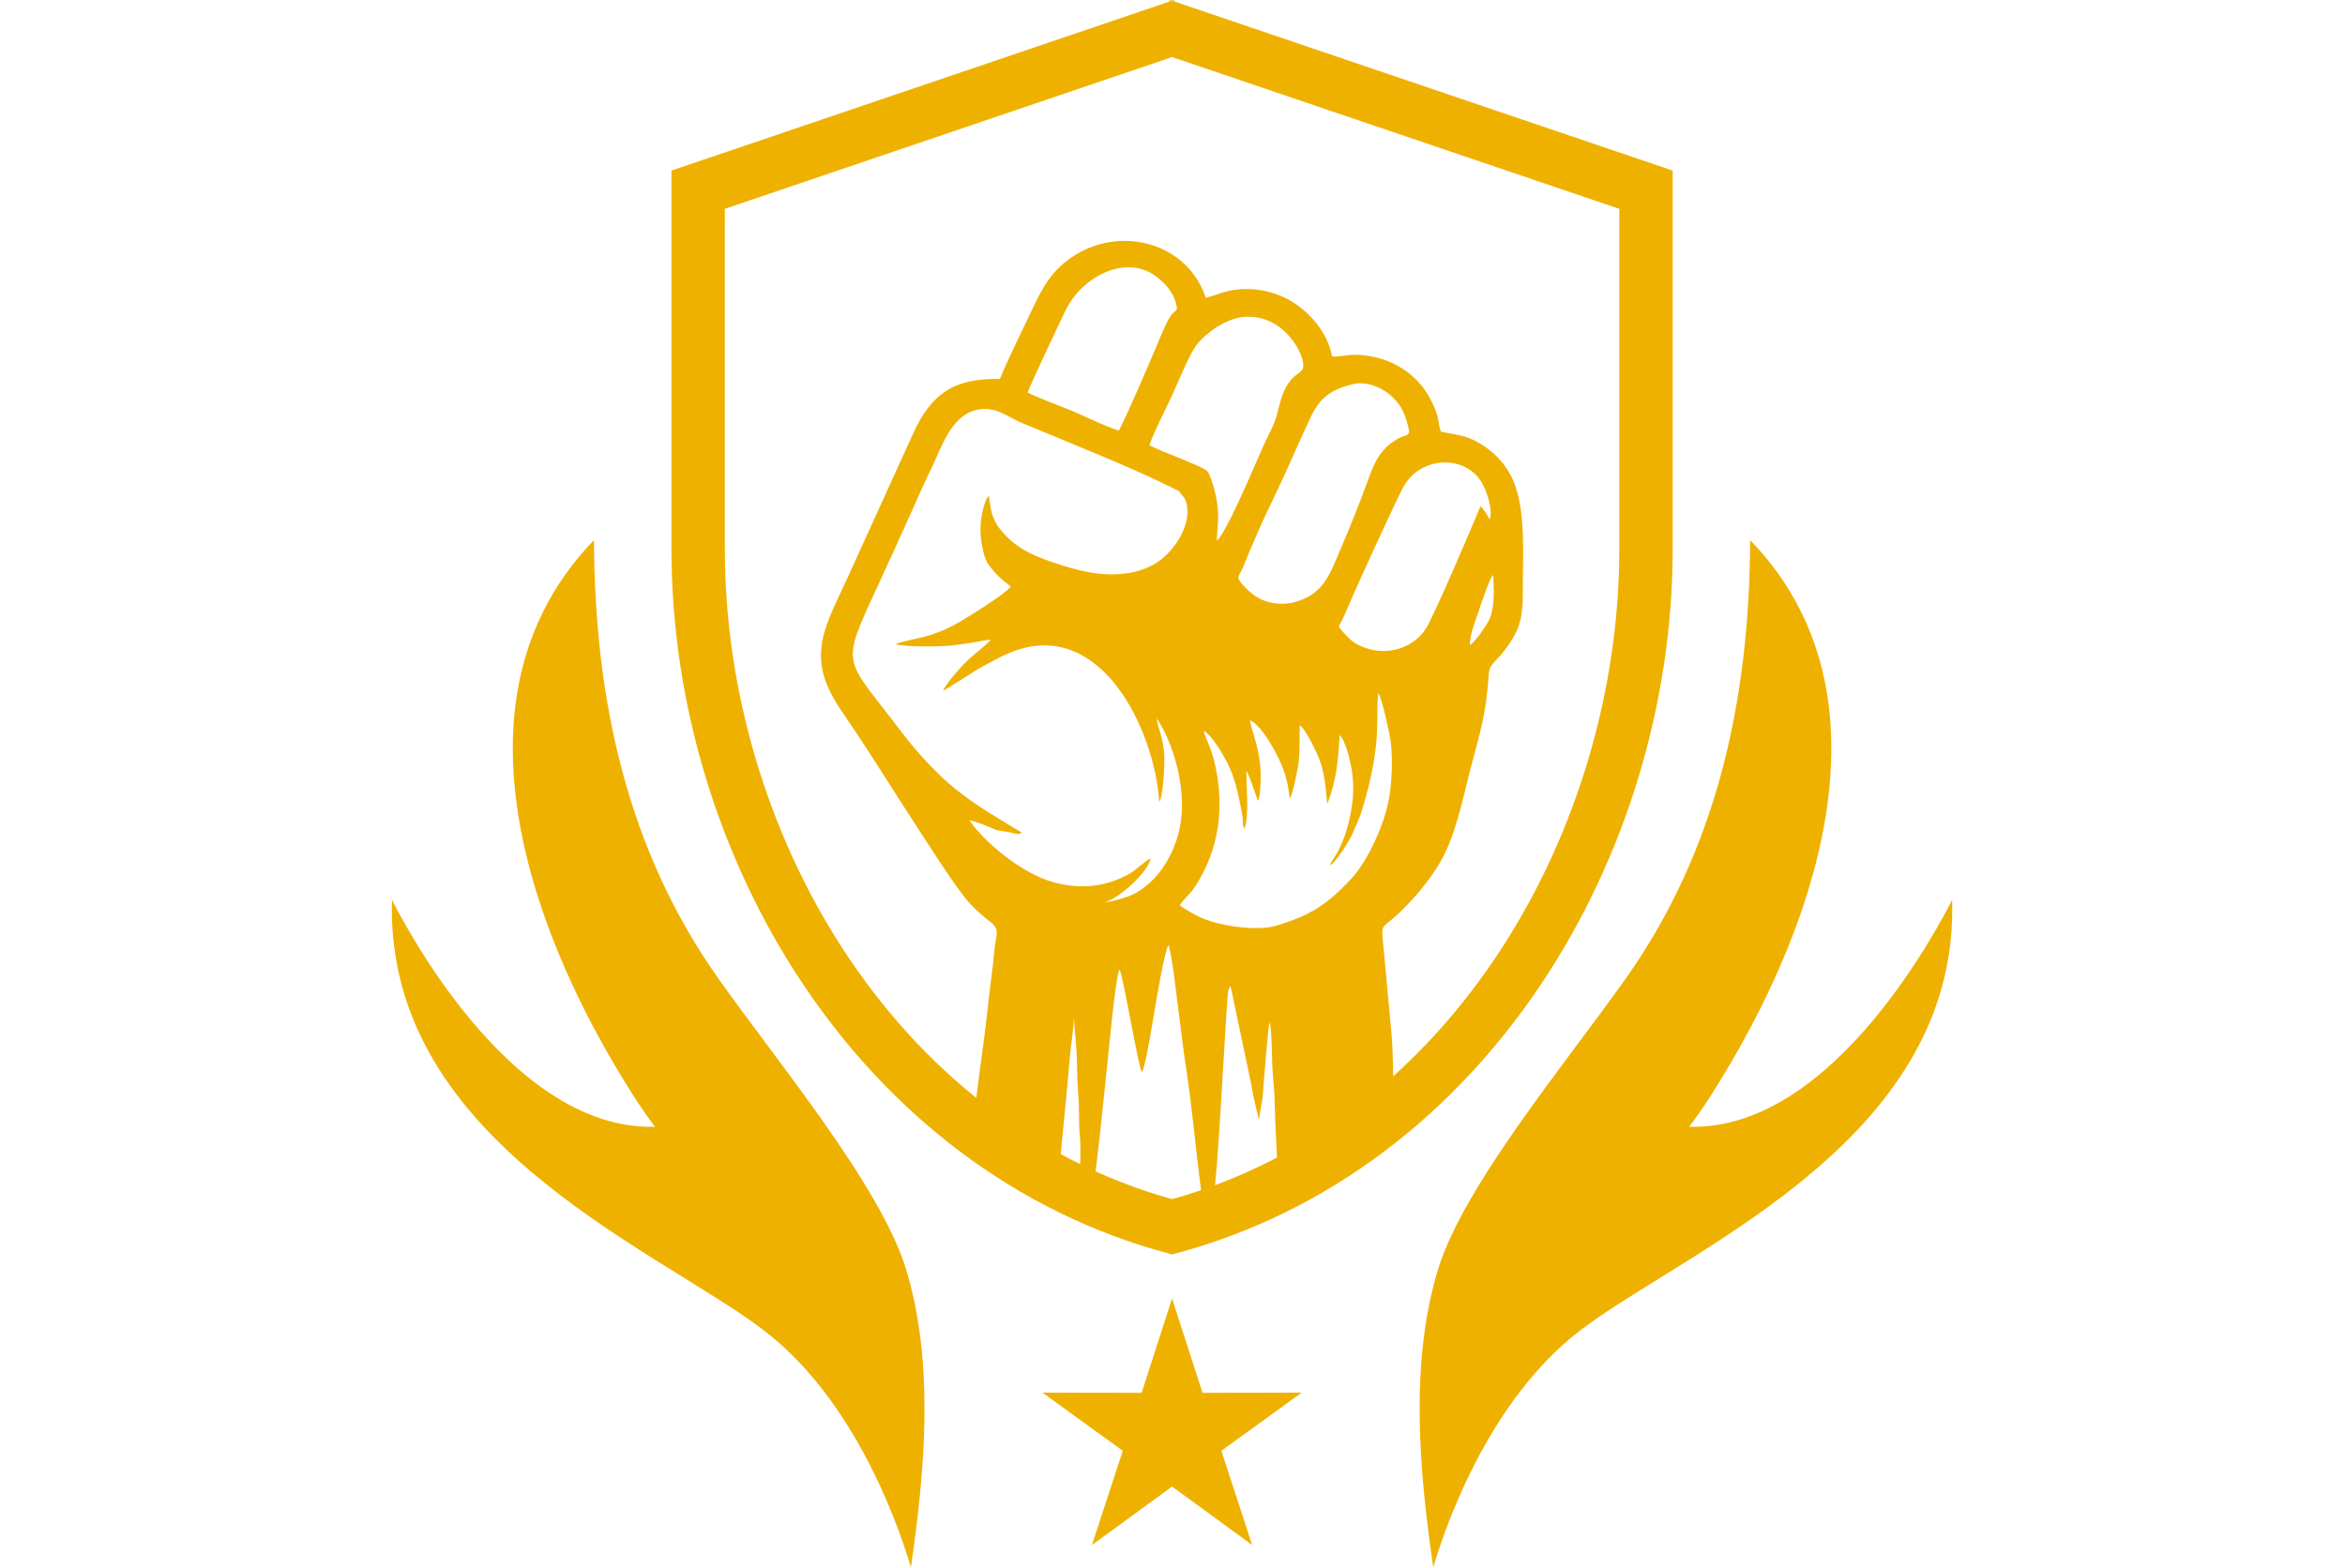
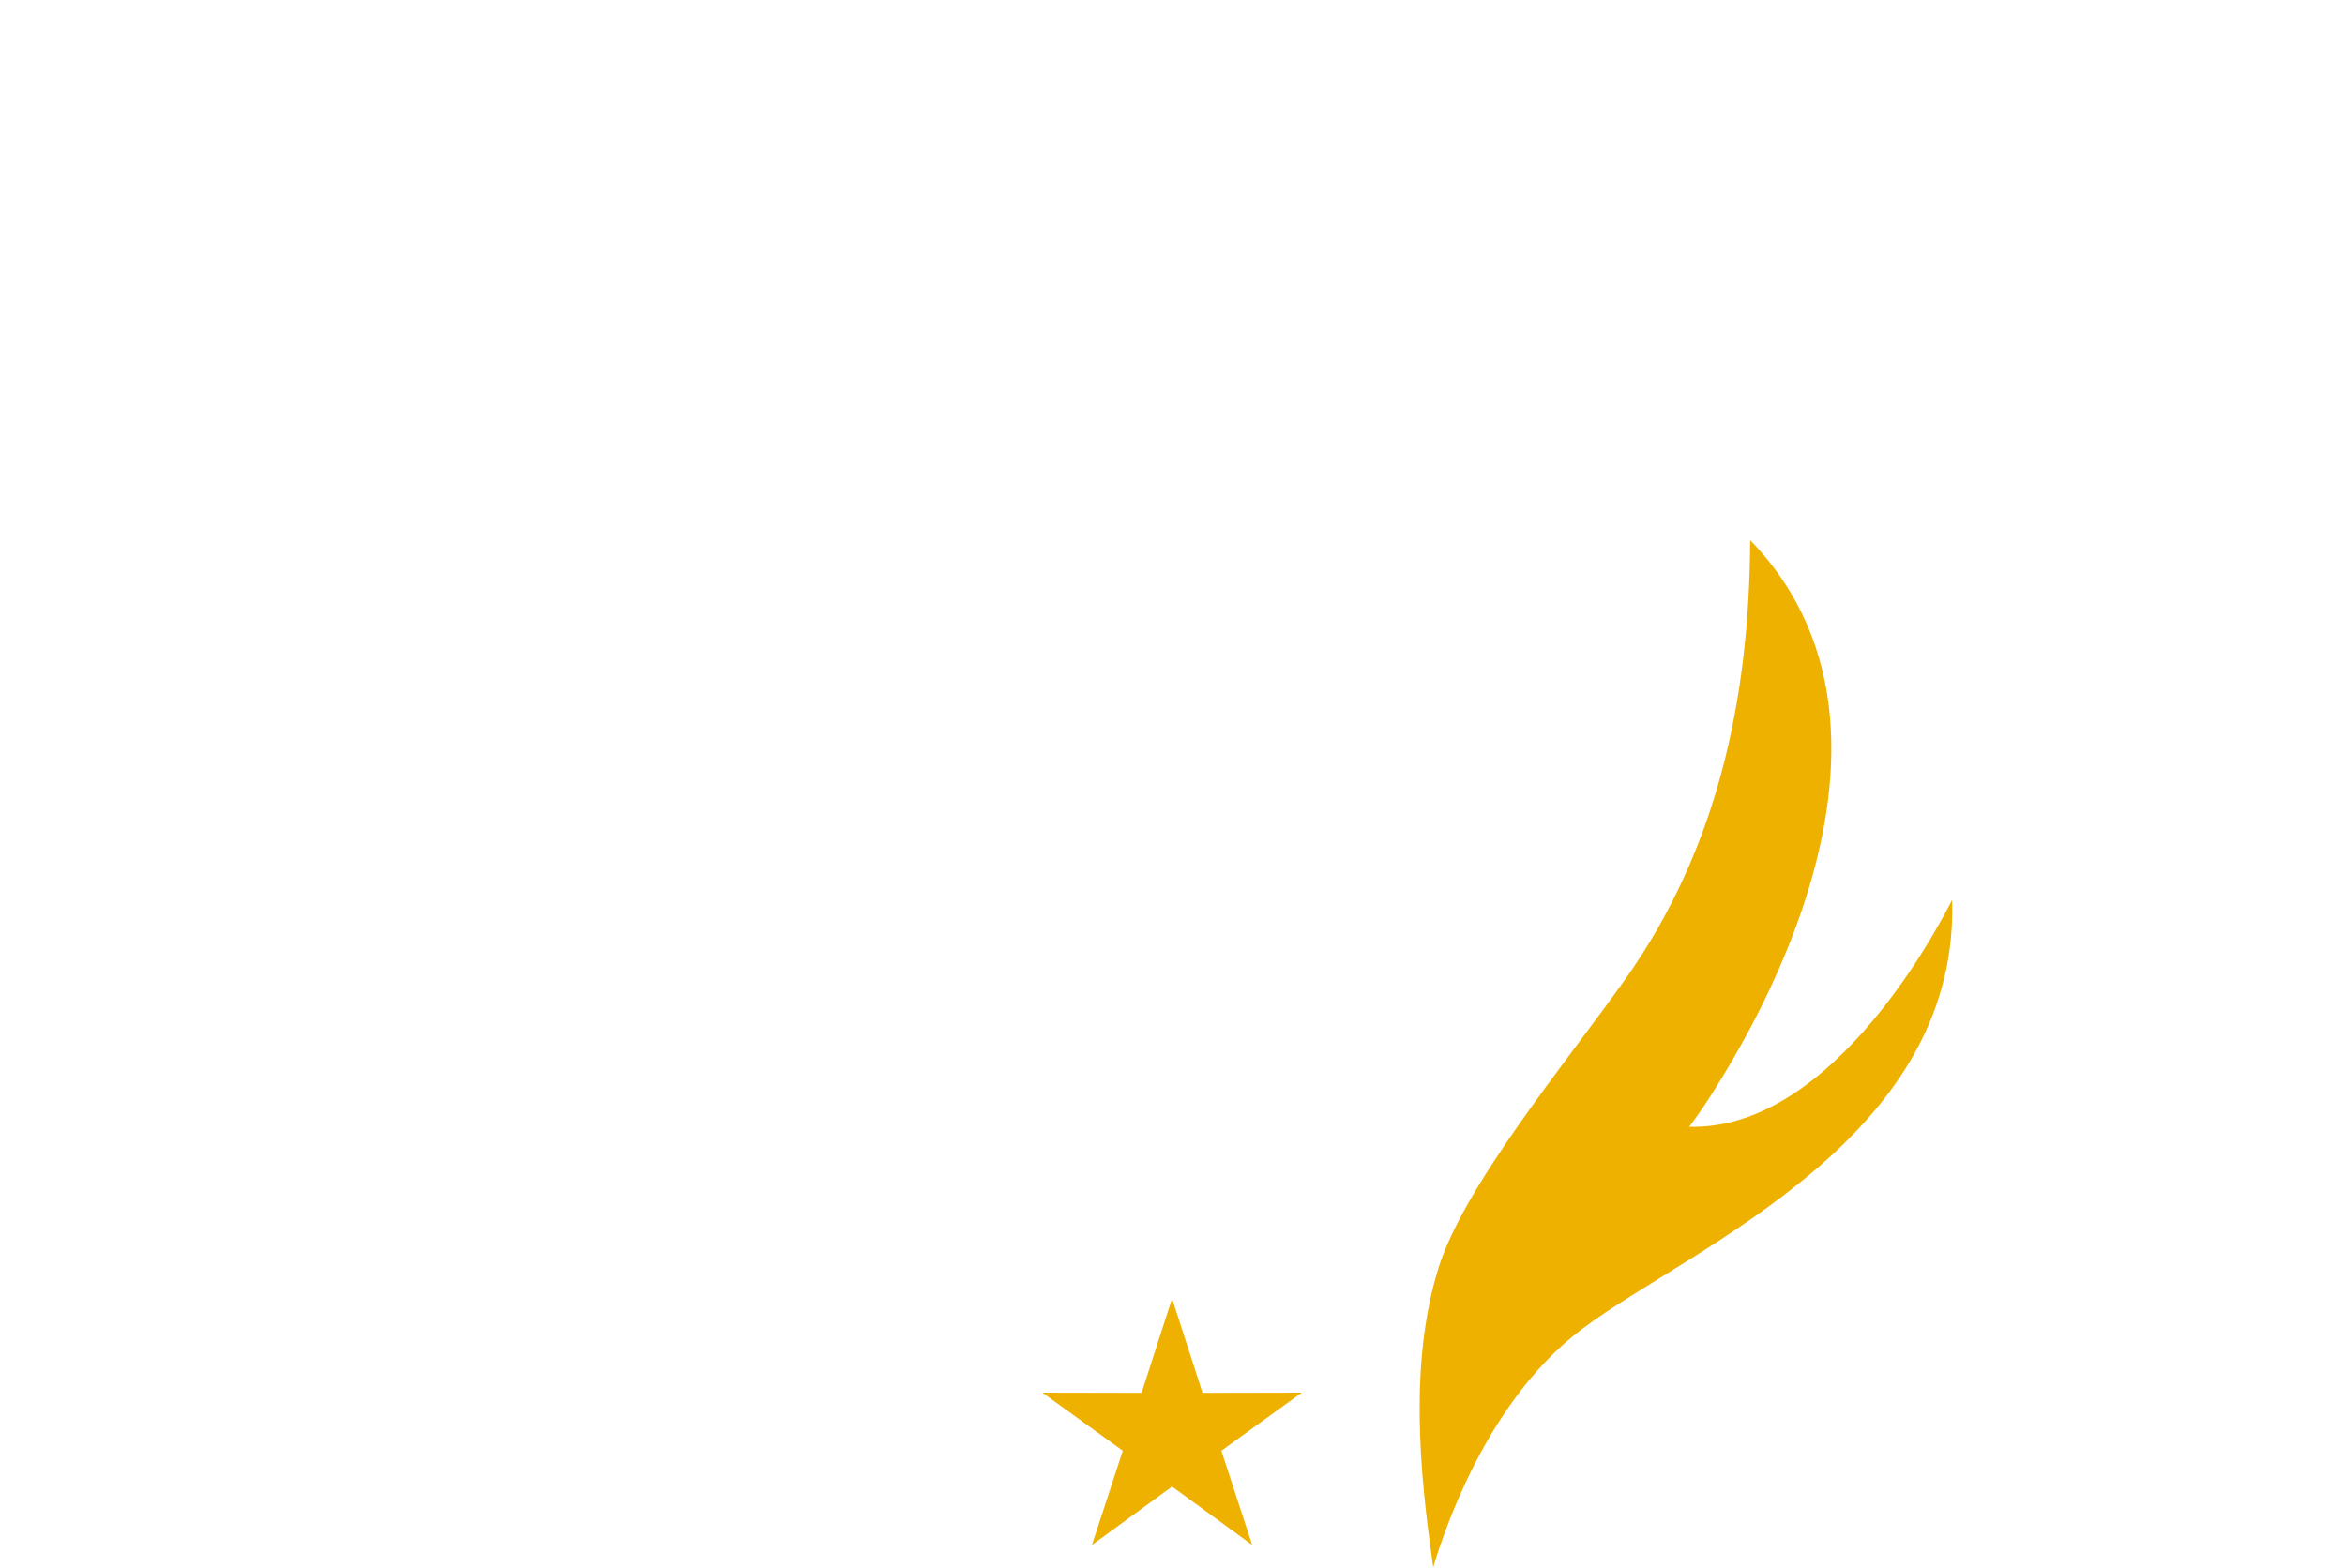
<svg xmlns="http://www.w3.org/2000/svg" xmlns:ns1="http://sodipodi.sourceforge.net/DTD/sodipodi-0.dtd" xmlns:ns2="http://www.inkscape.org/namespaces/inkscape" xml:space="preserve" width="115.147mm" height="76.99mm" version="1.1" style="shape-rendering:geometricPrecision; text-rendering:geometricPrecision; image-rendering:optimizeQuality; fill-rule:evenodd; clip-rule:evenodd" viewBox="0 0 11514.64 7699.01" id="svg21" ns1:docname="klorevival.svg" ns2:version="1.3.2 (091e20e, 2023-11-25)">
  <ns1:namedview id="namedview21" pagecolor="#ffffff" bordercolor="#000000" borderopacity="0.25" ns2:showpageshadow="2" ns2:pageopacity="0.0" ns2:pagecheckerboard="0" ns2:deskcolor="#d1d1d1" ns2:document-units="mm" ns2:zoom="1.0998033" ns2:cx="124.1131" ns2:cy="274.59455" ns2:window-width="1680" ns2:window-height="997" ns2:window-x="0" ns2:window-y="25" ns2:window-maximized="1" ns2:current-layer="Layer_x0020_1" />
  <defs id="defs1">
    <style type="text/css" id="style1">
   
    .fil0 {fill:black}
    .fil1 {fill:black;fill-rule:nonzero}
   
  </style>
  </defs>
  <g id="Layer_x0020_1" ns2:label="Layer 1">
    <g id="_4WF" transform="matrix(1.744,0,0,1.744,-4285.55,0)" style="fill:#efb100;fill-opacity:1">
-       <path class="fil0" d="m 4129.69,1521.14 c -282.8,291.98 -267.92,684.01 -144.86,1043.81 50.34,147.17 118.74,290.43 197.25,424.64 34.11,58.42 72.08,120 112.46,174.49 l 6.84,9.24 h -11.46 c -217.59,0 -402.63,-168.81 -530.02,-329.04 -56.5,-71.08 -107.59,-147.52 -153.05,-226.19 -15.72,-27.12 -31.59,-55.5 -45.86,-83.93 -4.57,151.65 29.74,294.1 103.43,427.85 71.63,130 174.04,240.56 286.51,336.3 109.95,93.51 230.25,173.83 352.3,250.49 54.4,34.2 109.3,67.64 163.6,101.96 45.91,28.97 92.02,58.82 135.47,91.41 145.52,109.1 253.4,272.15 329.7,435.39 28.08,60.07 52.84,122.16 73.84,185.09 5.53,16.68 11.11,33.81 16.12,50.99 39.54,-270.78 66.8,-574.92 -13.56,-838.93 -71.02,-233.52 -358.29,-578.99 -527.01,-816.93 -257.37,-362.76 -349.85,-784.42 -351.7,-1236.64 z" id="path1" style="fill:#efb100;fill-opacity:1" />
      <path class="fil0" d="m 7384.94,1521.14 c 282.78,291.98 267.86,684.01 144.85,1043.81 -50.33,147.17 -118.74,290.43 -197.25,424.64 -34.16,58.42 -72.08,120 -112.45,174.49 l -6.84,9.24 h 11.45 c 217.59,0 402.64,-168.81 530.02,-329.04 56.56,-71.08 107.59,-147.52 153.04,-226.19 15.74,-27.12 31.6,-55.5 45.86,-83.93 4.57,151.65 -29.73,294.1 -103.47,427.85 -71.63,130 -173.99,240.56 -286.5,336.3 -109.9,93.51 -230.2,173.83 -352.26,250.49 -54.45,34.2 -109.3,67.64 -163.64,101.96 -45.87,28.97 -91.98,58.82 -135.42,91.41 -145.52,109.1 -253.46,272.15 -329.7,435.39 -28.08,60.07 -52.86,122.16 -73.84,185.09 -5.53,16.68 -11.11,33.81 -16.13,50.99 -39.53,-270.78 -66.81,-574.92 13.51,-838.93 71.07,-233.52 358.29,-578.99 527.05,-816.93 257.39,-362.76 349.85,-784.42 351.72,-1236.64 z" id="path2" style="fill:#efb100;fill-opacity:1" />
-       <path class="fil0" d="m 5751.52,0 h 0.05 l 5.72,1.96 5.78,-1.96 h 0.04 v 3.91 l 1403.76,476.48 v 22 39.29 1003.97 c 0,865.4 -527.45,1751.35 -1399.98,1984.41 l -9.6,2.51 -9.54,-2.51 C 4875.16,3297 4347.77,2411.05 4347.77,1545.65 v -1003.97 -39.29 -22 L 5751.52,3.91 Z m 5.77,3376.96 C 6547.3,3156.75 7016.49,2332.9 7016.55,1545.65 V 588.13 l -1259.2,-427.4 -1259.26,427.4 v 957.52 c 0,787.25 469.19,1611.1 1259.2,1831.31 z" id="path3" style="fill:#efb100;fill-opacity:1" />
-       <path class="fil0" d="m 5976.56,2028.64 c 32.81,12.01 84.39,103.57 98.46,151.04 3.16,10.59 6.17,22.26 8.39,33.11 2.25,10.84 2.86,26.51 5.76,35.35 7.49,-9.64 20.41,-75.24 23.01,-91.51 6.48,-41.15 3.02,-73.7 4.53,-113.88 15.96,8.05 47.26,75.19 55,94.79 20.79,52.63 18.92,116.64 23.4,125.22 25.42,-67.82 29.78,-119.8 33.95,-192.73 8.59,7.04 15.78,27.72 19.95,39.07 5.92,15.94 8.43,31.26 12,47.57 7.34,33.56 8.03,72.69 3.36,107.5 -3.85,28.88 -12.1,66.59 -22.39,93.77 -5.23,13.97 -11.25,28.02 -18.08,40.9 -6.08,11.39 -18.8,26.91 -21.9,37.61 14.8,-4.21 57.86,-73.74 64.14,-90.27 7.03,-18.48 16.42,-35.51 22.6,-54.64 19.74,-60.83 34.91,-124.67 42.44,-188.96 6.04,-51.34 2.42,-100.66 6.44,-150.38 9.54,8.63 31.73,111.8 34.45,130.23 7.18,49.03 4.57,112.71 -3.16,161.69 -11.2,71.42 -58.72,179.58 -108.71,232.41 -68.95,73.03 -113.66,101.32 -210.25,130.55 -53.24,16.12 -163.1,0.8 -217.35,-25.61 -10.73,-5.23 -46.36,-25.12 -53.79,-32.21 26.37,-36.31 33.7,-28.57 67.16,-94.03 53.29,-104.26 57.15,-225.27 22.91,-336.67 -5.18,-16.83 -20.01,-46.62 -22.31,-60.69 27.32,15.88 65.39,84.04 77.75,115.83 9,23.15 16.73,50.73 21.66,75.79 2.7,13.87 5.42,26.73 8.13,40.24 3.22,15.82 1.57,25.41 2.86,33.46 l 1.91,6.88 c 0.26,0.69 0.81,1.5 1.01,2.1 0.26,0.5 0.66,1.36 1.1,2.01 14.36,-39.68 4.72,-121.55 5.68,-164.25 13.91,28.53 31.39,83.59 32.6,85.8 5.43,-7.59 6.98,-47.17 7.34,-55.96 3.16,-82.78 -25.73,-139.83 -30.05,-171.13 z m 618.88,-212.22 c 1.05,-36.36 18.33,-71.97 28.43,-105.47 3.62,-11.87 30.23,-87.85 37.22,-91.53 2.71,38.17 4.87,88.45 -9.39,123.02 -6.34,15.36 -43.1,69.01 -56.26,73.98 z m 30.48,-391.24 c -27.26,65.5 -120.95,284.75 -149.42,337.35 -31.24,57.81 -102.88,83.02 -165.05,65.1 -33.86,-9.76 -49.68,-21.46 -72.63,-47.67 -17.59,-20.15 -11.86,-13.67 -1.41,-36.17 6.18,-13.41 12.26,-27.02 17.92,-40.63 17.99,-43.46 134.33,-297.91 153.6,-332.48 50.34,-90.2 182.14,-90.71 224.58,-3.86 12.11,24.86 27.38,71.08 18.09,96.34 -5.98,-11.41 -16.78,-29.23 -25.68,-37.98 z m -1291.64,919.75 c -67.41,-41.13 -126.52,-74.34 -188.96,-124.67 -52.14,-41.99 -110.26,-106.53 -150.64,-160.02 -162.64,-215.64 -174.05,-175.96 -63.94,-414.85 32.9,-71.37 66.05,-143.4 97.9,-215.18 15.56,-35.21 32.29,-73.48 49.32,-107.74 31.6,-63.69 57.82,-160.28 140.49,-170.03 46.91,-5.53 74.29,21.04 114.43,37.97 130.14,54.7 318.7,128.19 443.92,192.93 l 16.47,21.06 c 26.07,59.41 -21.64,136.91 -67.9,172.12 -56.31,42.9 -133.77,46.97 -200.77,35.21 -33.5,-5.86 -66.85,-15.87 -99.1,-26.76 -62.29,-21.05 -111.81,-43.1 -153.1,-95.54 -31.5,-39.98 -26.07,-82.47 -31.84,-92.42 -11.2,11.35 -20.1,54.05 -21.55,70.46 -2.77,31.25 -0.56,54.15 6.33,83.94 6.48,28.17 13.26,37.67 31.44,58.97 16.12,18.84 28.48,26.23 46.56,41.85 -19.48,22.85 -114.26,81.87 -143.65,98.9 -29.23,16.92 -53.15,27.72 -85.49,38.07 -20.24,6.42 -84.69,18.94 -95.34,24.66 26.22,8.39 110.55,6.88 141.05,5.27 21.1,-1.16 45.2,-5.11 66.4,-7.98 15.57,-2.12 48.07,-9.75 61.27,-9.25 -23.65,23.26 -50.57,42.1 -74.24,65.85 -13.05,13.21 -55.95,61.89 -61.12,78.11 3.47,-1.01 79.06,-49.87 91.86,-57.36 27.44,-16.12 67.22,-38.22 96.3,-50.22 254.56,-105.54 407.91,216.08 420.96,420.96 10.71,-18.33 14.78,-97.84 14.27,-123.91 -1.05,-57.07 -19.58,-85.6 -21.29,-112.21 56.06,85.54 88.1,223.37 60.97,324.02 -18.98,70.48 -61.72,138.89 -129.48,172.44 -14.02,6.99 -62.75,21.25 -77.95,21.04 40.77,-10.04 122.7,-85.29 129.44,-124.06 -9.76,4.12 -41.65,33.01 -58.28,42.85 -72.33,42.64 -156.31,46.85 -235.07,18.87 -74.84,-26.61 -171.53,-102.05 -216.99,-167.95 13.76,0.76 55.81,18.62 69.92,24.7 12.36,5.39 25.91,5.39 39.18,7.99 16.02,3.12 29.59,9.7 38.22,1.91 z m 932.06,-1263.16 c 34.85,-8.28 77,6.52 103.87,29.48 31.25,26.78 40.69,48.78 51.18,87.21 9.1,33.1 -3.26,23.4 -25.67,35.65 -50.47,27.63 -67.66,64.55 -87.19,119 -23.87,66.29 -51.43,133.71 -79.07,198.65 -29.73,70.03 -48.27,123.66 -129.68,144.62 -35.92,9.24 -80.12,2.31 -110.46,-19.45 -13.45,-9.58 -24.92,-20.89 -35.81,-33.25 -17.94,-20.24 -6.08,-22.45 2.81,-44.55 24.61,-60.88 55.35,-131.96 84.23,-190.77 30.5,-62.24 57.82,-127.08 87.11,-190.07 30.98,-66.65 43.04,-113.82 138.68,-136.52 z m -573.02,172.19 c 14.57,-42.09 46.46,-101.66 65.9,-144.56 14.82,-32.71 48.78,-116.03 68.41,-139.89 29.94,-36.27 84.79,-73.33 132.72,-77.1 113.82,-8.85 174.68,111.45 165.54,144.36 -2.66,9.69 -20.03,18.68 -27.48,26.21 -30.28,30.74 -36.56,69.92 -47.41,110.4 -5.52,20.7 -21.74,50.43 -31.18,70.72 -25.77,55.01 -103.38,245.58 -136.13,279.09 -0.05,-40.74 7.79,-58.58 -0.24,-111.92 -2.62,-17.48 -17.59,-79.1 -29.85,-87.05 -26.01,-16.97 -125.27,-52.08 -160.28,-70.26 z m -342.55,-148.48 c 0,-5.82 97.64,-213.87 109.09,-236.33 38.77,-76.16 137.72,-141.25 224.12,-106.94 34.76,13.81 74.54,53.14 83.74,89.92 5.42,21.49 4.81,18.22 -8.84,30.68 -13.47,12.3 -36.13,70.22 -43.56,87.75 -19.99,47.27 -87.59,205.38 -107.68,241.61 -11.27,-1.77 -52.7,-19.79 -65.91,-25.62 -20.39,-8.94 -40.88,-18.93 -61.58,-27.68 -17.93,-7.53 -120.96,-47.11 -129.38,-53.39 z m -78.21,-38.27 c -126.38,-2.72 -192.73,39.37 -244.57,154.3 l -187.86,412.98 c -20.09,43.95 -46.11,94.48 -60.03,140.24 -37.88,124.77 26.27,195.85 89.97,291.73 53.19,80.22 104.37,163.04 157.22,243.87 35,53.64 125.52,198 163.59,237.22 14.02,14.47 36.97,35.47 53.04,47.22 31.3,22.81 17.07,39.28 13.87,75.55 -5.18,58.81 -14.72,119.44 -20.74,178.97 -10.21,100.25 -39.25,272.33 -40.4,360.94 34.61,17.58 212.02,91.12 244.41,89.51 2.67,-67 13.83,-155.11 19.5,-223.32 3.11,-36.96 6.93,-72.89 10.05,-110.51 2.11,-24.91 10.99,-77.55 10.29,-103.42 1.75,35.01 5.88,70.73 7.79,105.79 2.05,38.01 0.86,76.5 4.47,113.92 3.56,36.66 0.7,77.3 4.37,113.72 3.62,36.36 0.05,81.77 1.71,120.1 l 38.27,9.79 c 6.84,-26.22 29.14,-251.6 34.36,-298.66 5.13,-46.17 25.22,-270.44 37.16,-296.96 10.35,12.91 52.2,271.49 63.35,289.32 10.19,-13.96 31.49,-149.99 36.62,-179.22 2.31,-13.41 27.42,-165.86 38.57,-179.06 12.76,49.92 18.84,118.04 25.91,170.18 7.75,56.85 13.91,116.18 22.76,172.58 17.98,115.23 27.53,233.82 43.05,350 l 36.17,-1.15 c 8.63,-16.83 31.49,-465.43 38.11,-542.58 1.06,-12.21 0.66,-25.17 8.49,-33.1 l 59.13,281.08 c 4.31,32.05 13.81,63.74 20.39,95.18 l 10.89,-64.39 c 1.47,-21.75 14.98,-203.43 19.79,-209.56 5.33,15.68 6.48,89.86 6.79,109.3 0.66,36.82 6.43,73.04 7.04,110.5 1.25,76.1 7.57,153.2 8.98,229.25 42.15,3.57 193.54,-87.95 243.16,-110.7 18.88,-8.65 62.44,-86.5 80.46,-91.87 2.88,-28.18 1.21,-171.13 -3.76,-218.04 l -21.14,-227.9 c -8.6,-89.26 -10.91,-56.81 45.05,-111.1 42.54,-41.25 82.13,-88.1 112.47,-139.23 42.78,-72.14 62.73,-172.3 83.53,-253.97 29.33,-115.07 46.31,-156.56 54.25,-279.72 1.4,-22.36 18.68,-33.51 32.19,-49.68 57.37,-68.77 64.09,-104.78 63.65,-188.97 -0.51,-94.43 9.68,-220.85 -28.19,-306.69 -16.12,-36.57 -43.5,-68.22 -75.99,-91.07 -45.76,-32.29 -73.54,-33.8 -125.88,-43.8 -10.9,-20.34 1.25,-34.65 -33.25,-97.5 -42.4,-77.14 -126.53,-119.74 -212.97,-119.15 -17.83,0.12 -46.86,6.34 -60.73,4.59 -12.46,-67.97 -65.2,-128.94 -124.47,-160.99 -33.5,-18.08 -74.34,-28.38 -112.87,-28.83 -56.85,-0.7 -76.94,14.31 -118.29,24.66 -50.73,-152.95 -233.6,-203.28 -366.82,-121 -64.54,39.82 -91.56,88.6 -122.5,154.76 -29.59,63.43 -64.1,130.69 -90.41,194.89 z" id="path4" style="fill:#efb100;fill-opacity:1" />
      <polygon class="fil0" points="6122.32,3921.88 5896.09,4085.58 5982.88,4350.99 5757.3,4186.39 5531.73,4350.99 5618.53,4085.58 5392.29,3921.88 5671.56,3922.44 5757.3,3656.67 5843.09,3922.44 " id="polygon4" style="fill:#efb100;fill-opacity:1" />
    </g>
  </g>
</svg>